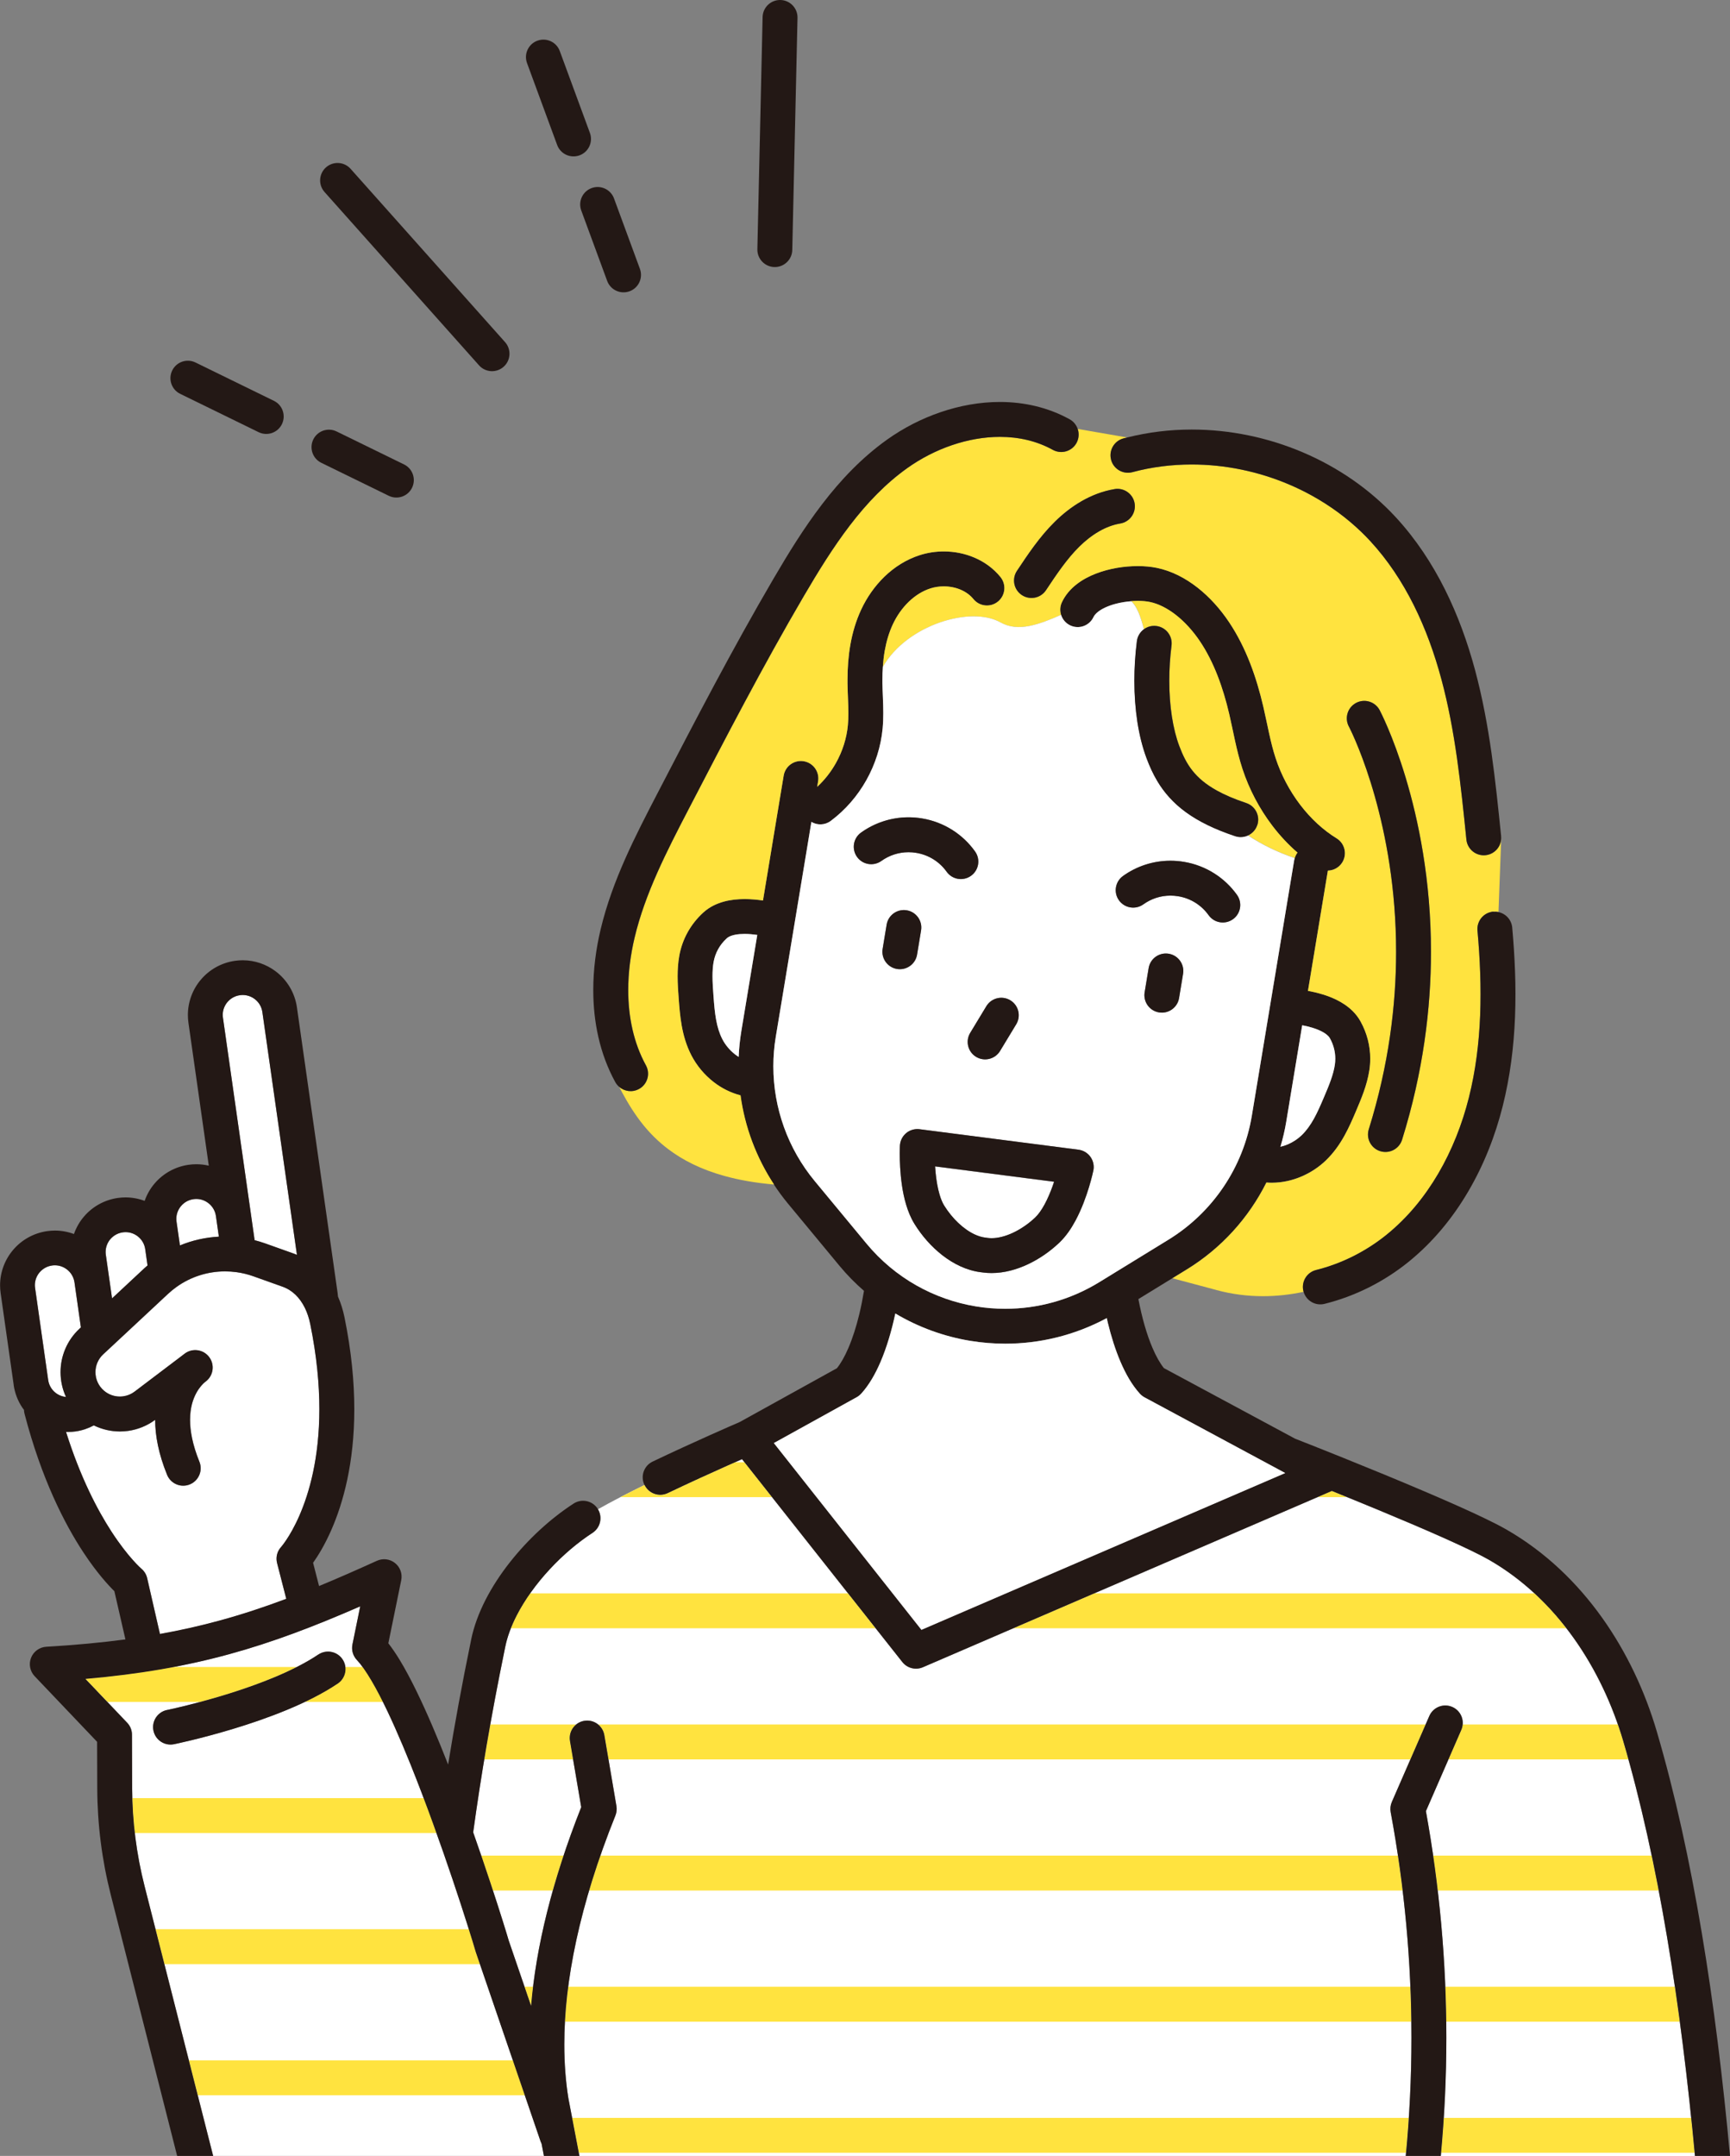
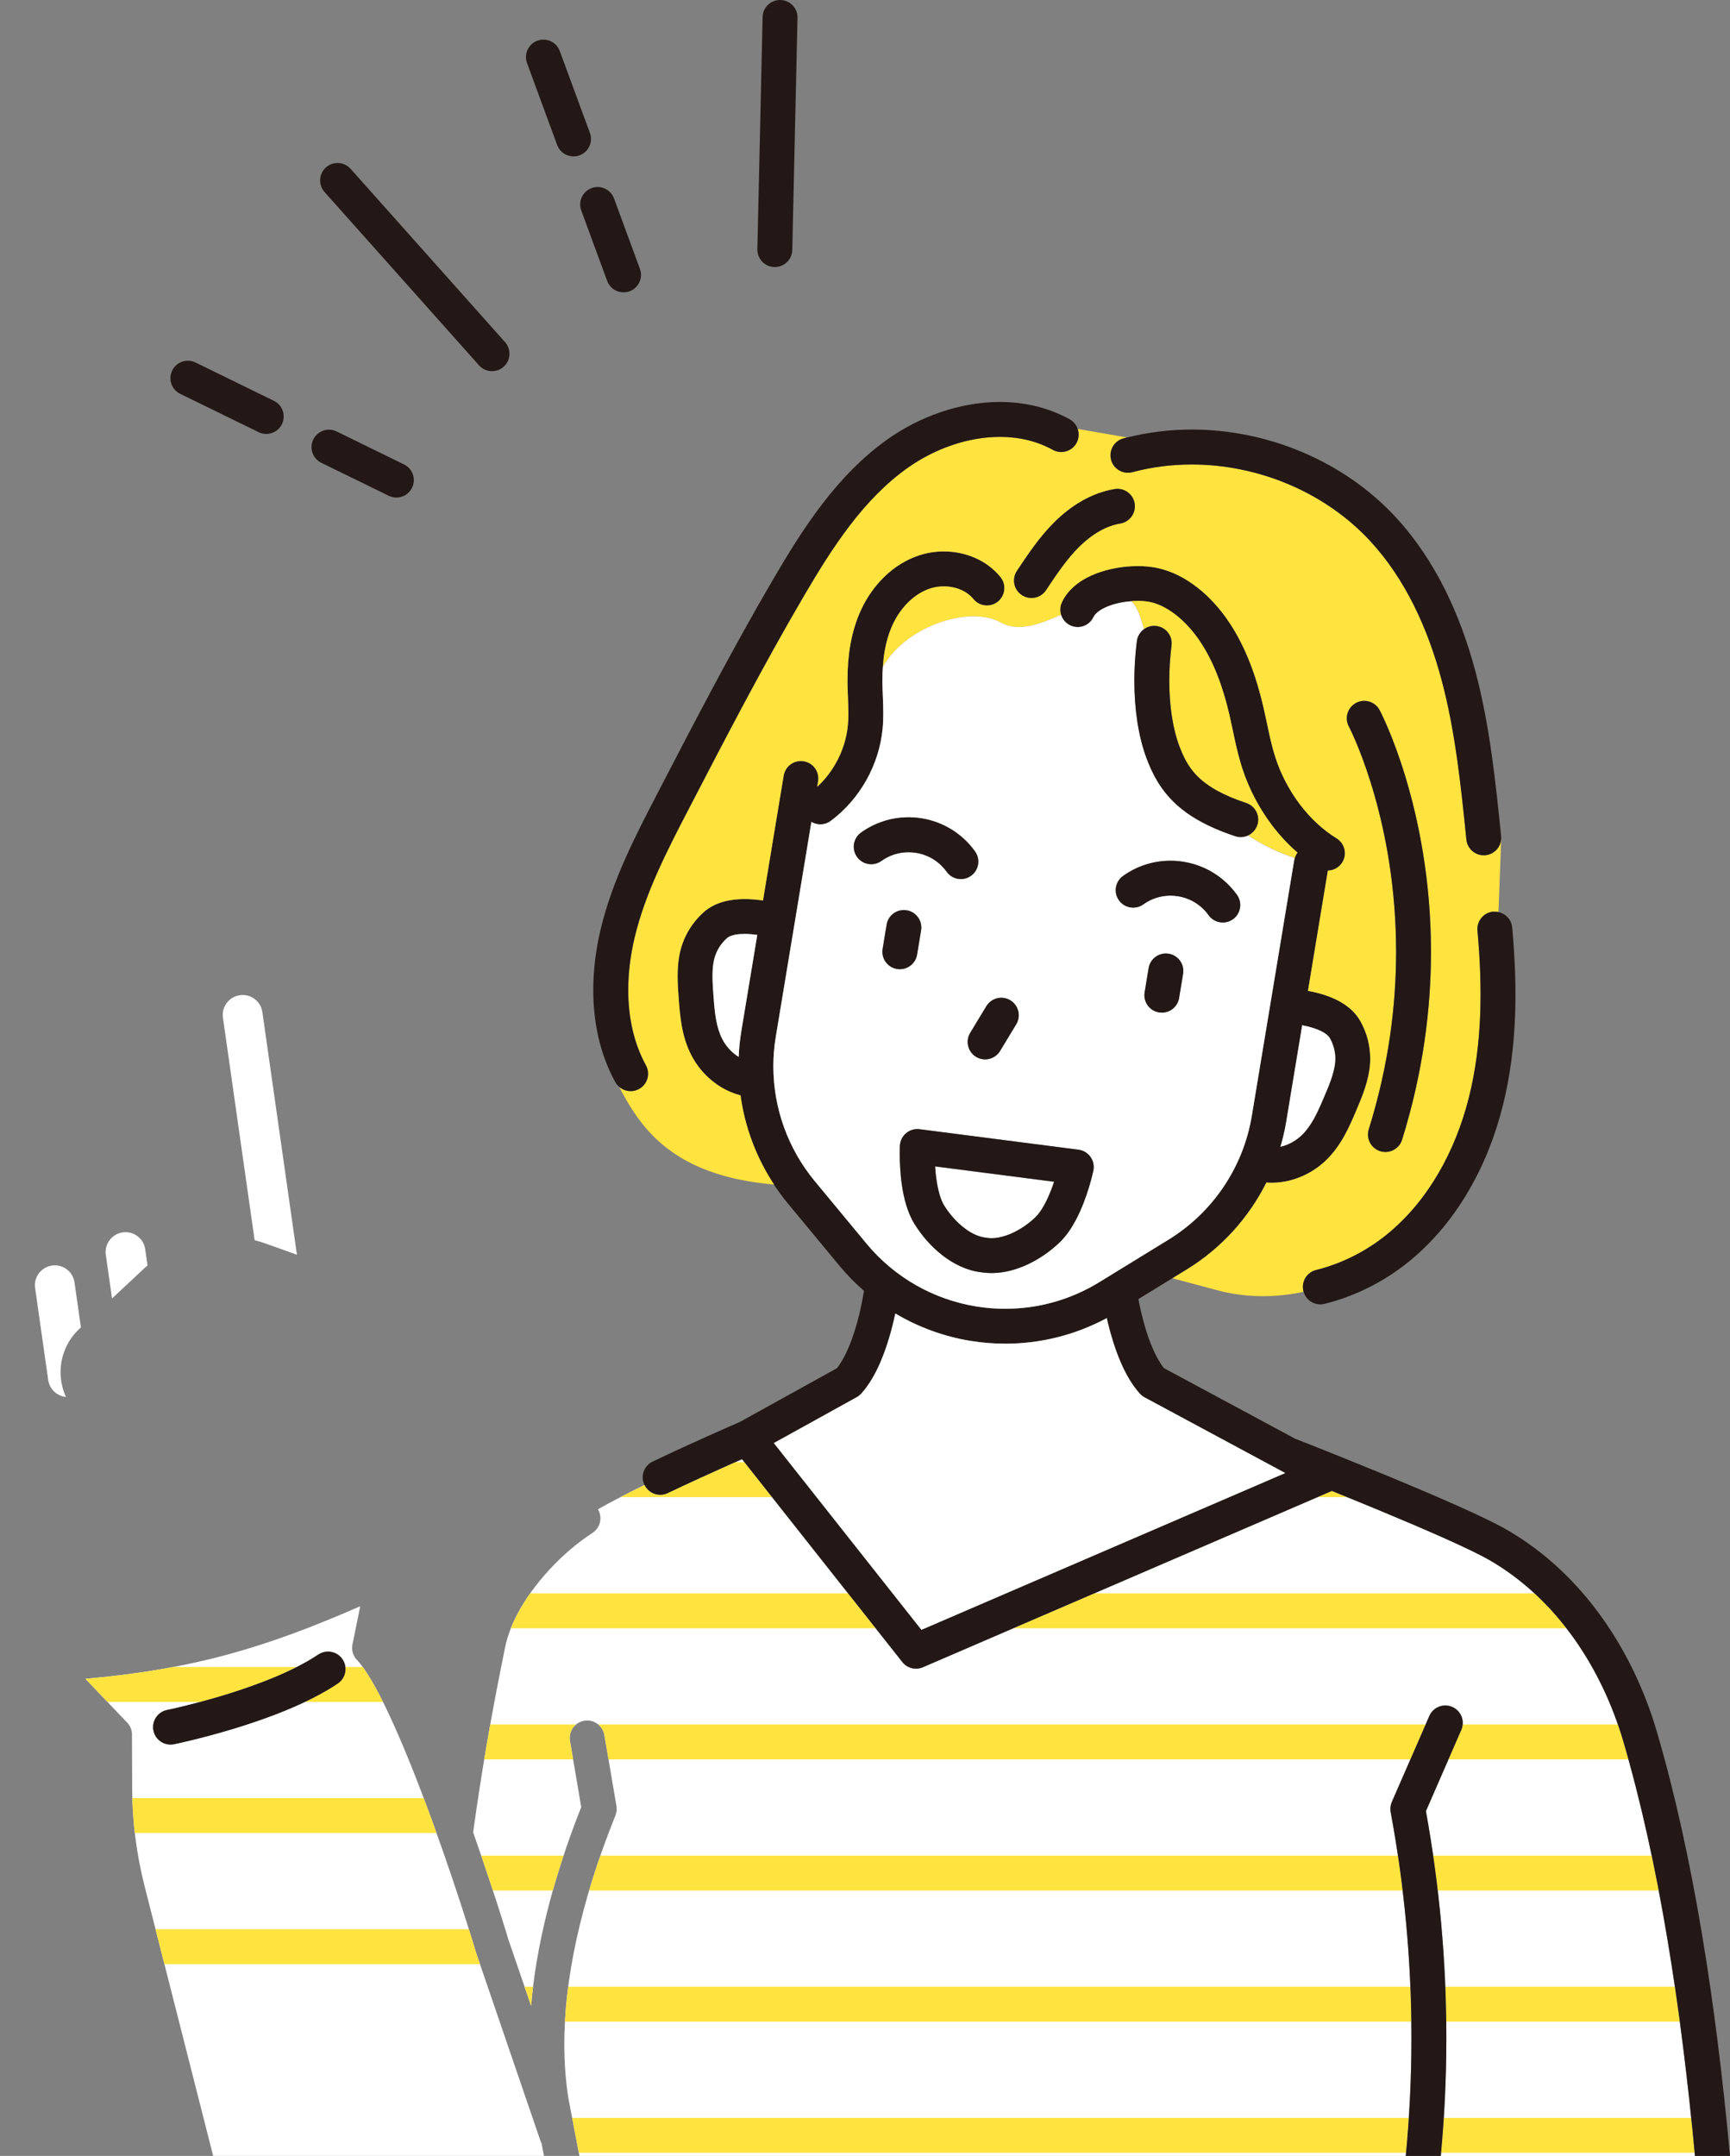
<svg xmlns="http://www.w3.org/2000/svg" id="_レイヤー_2" data-name="レイヤー 2" viewBox="0 0 562.1 700.35">
  <rect x="0" y="0" width="562.1" height="700.35" fill="#808080" stroke="none" />
  <defs>
    <style>
      .cls-1 {
        fill: #231815;
      }

      .cls-2 {
        clip-path: url(#clippath-1);
      }

      .cls-3 {
        fill: #fff;
      }

      .cls-4 {
        fill: #ffe33f;
      }

      .cls-5 {
        clip-path: url(#clippath);
      }

      .cls-6 {
        fill: none;
        stroke: #ffe33f;
        stroke-miterlimit: 10;
        stroke-width: 11.34px;
      }
    </style>
    <clipPath id="clippath">
      <path class="cls-3" d="M165.35,630.53l7.21,21.06c1.59-18.94,6.76-40.48,16.29-64.56l-3.66-21.5c-.53-3.09,1.55-6.01,4.64-6.54,3.09-.53,6.01,1.55,6.54,4.64l3.92,23.05c.18,1.03.06,2.09-.33,3.07-11.71,29.13-16.62,54.02-16.61,74.35,0,6.27.47,12.11,1.33,17.52l3.59,18.74h268.47c1.23-12.78,1.85-25.59,1.85-38.4,0-24.55-2.25-49.09-6.75-73.28-.21-1.11-.08-2.26.38-3.3l12.18-27.93c1.25-2.87,4.59-4.18,7.46-2.93,2.87,1.25,4.18,4.59,2.93,7.46l-11.5,26.38c4.41,24.32,6.64,48.95,6.64,73.61,0,12.81-.6,25.62-1.8,38.4h82.57c-4.53-48.87-11.86-95.85-23.3-134.74-3.45-11.73-8.84-23.32-16.11-33.51-7.28-10.2-16.42-19.01-27.42-25.34-1.48-.86-3.62-1.96-6.16-3.18-2.55-1.23-5.51-2.6-8.73-4.03-6.44-2.87-13.88-6.03-21.1-9.02-5.34-2.21-10.55-4.33-15.15-6.19l-132.87,57.26c-2.36,1.02-5.1.32-6.69-1.69l-52.08-65.9c-1.32.58-2.92,1.29-4.74,2.1-5.26,2.35-12.3,5.54-19.4,8.93h0c-2.82,1.34-6.19.16-7.54-2.65-5.5,2.7-10.81,5.42-15.14,7.88,1.57,2.61.8,6.01-1.77,7.68-4.69,3.04-9.56,7.14-13.88,11.81-4.33,4.66-8.12,9.88-10.78,15.08-1.77,3.46-3.04,6.91-3.69,10.13-.08.42-.17.86-.27,1.33h0c-4.33,21.08-7.64,40.66-10.15,58.92,4.09,11.6,7.51,22.11,9.63,28.88.91,2.9,1.57,5.09,1.97,6.45Z" />
    </clipPath>
    <clipPath id="clippath-1">
      <path class="cls-3" d="M42.88,563.53l.06,17.39c.04,10.73,1.39,21.41,4.04,31.81l22.28,87.62h107.48l-.76-3.98c-.12-.24-.23-.48-.32-.74l-21.07-61.56-.08-.27c-.42-1.47-1.34-4.48-2.61-8.49-1.27-4.02-2.91-9.07-4.81-14.71-3.8-11.28-8.65-24.94-13.69-37.45-3.36-8.34-6.8-16.17-10.03-22.38-1.84-3.54-3.61-6.56-5.17-8.76-.83-1.17-1.59-2.12-2.22-2.77-1.29-1.34-1.83-3.24-1.46-5.06l2.53-12.39c-14.92,6.51-28.3,11.63-42.45,15.51-14.17,3.89-29.05,6.5-46.84,8.06l13.57,14.25c1,1.05,1.56,2.44,1.56,3.89ZM54.27,555.49h.04s.14-.04.14-.04c.13-.03.33-.07.59-.12.52-.11,1.29-.28,2.27-.51,1.96-.45,4.76-1.13,8.08-2.03,6.63-1.78,15.34-4.43,23.45-7.8,5.41-2.23,10.55-4.8,14.57-7.51,2.6-1.75,6.12-1.06,7.87,1.54,1.75,2.6,1.06,6.12-1.54,7.87-4.95,3.33-10.69,6.15-16.57,8.58-5.87,2.43-11.87,4.46-17.27,6.1-10.81,3.28-19.26,5-19.37,5.03-3.07.62-6.06-1.36-6.69-4.42-.63-3.07,1.35-6.06,4.42-6.69Z" />
    </clipPath>
  </defs>
  <g id="_レイヤー_1-2" data-name="レイヤー 1">
    <g>
      <g>
        <path class="cls-3" d="M165.35,630.53l7.21,21.06c1.59-18.94,6.76-40.48,16.29-64.56l-3.66-21.5c-.53-3.09,1.55-6.01,4.64-6.54,3.09-.53,6.01,1.55,6.54,4.64l3.92,23.05c.18,1.03.06,2.09-.33,3.07-11.71,29.13-16.62,54.02-16.61,74.35,0,6.27.47,12.11,1.33,17.52l3.59,18.74h268.47c1.23-12.78,1.85-25.59,1.85-38.4,0-24.55-2.25-49.09-6.75-73.28-.21-1.11-.08-2.26.38-3.3l12.18-27.93c1.25-2.87,4.59-4.18,7.46-2.93,2.87,1.25,4.18,4.59,2.93,7.46l-11.5,26.38c4.41,24.32,6.64,48.95,6.64,73.61,0,12.81-.6,25.62-1.8,38.4h82.57c-4.53-48.87-11.86-95.85-23.3-134.74-3.45-11.73-8.84-23.32-16.11-33.51-7.28-10.2-16.42-19.01-27.42-25.34-1.48-.86-3.62-1.96-6.16-3.18-2.55-1.23-5.51-2.6-8.73-4.03-6.44-2.87-13.88-6.03-21.1-9.02-5.34-2.21-10.55-4.33-15.15-6.19l-132.87,57.26c-2.36,1.02-5.1.32-6.69-1.69l-52.08-65.9c-1.32.58-2.92,1.29-4.74,2.1-5.26,2.35-12.3,5.54-19.4,8.93h0c-2.82,1.34-6.19.16-7.54-2.65-5.5,2.7-10.81,5.42-15.14,7.88,1.57,2.61.8,6.01-1.77,7.68-4.69,3.04-9.56,7.14-13.88,11.81-4.33,4.66-8.12,9.88-10.78,15.08-1.77,3.46-3.04,6.91-3.69,10.13-.08.42-.17.86-.27,1.33h0c-4.33,21.08-7.64,40.66-10.15,58.92,4.09,11.6,7.51,22.11,9.63,28.88.91,2.9,1.57,5.09,1.97,6.45Z" />
        <g class="cls-5">
          <g>
            <line class="cls-6" x1="46.34" y1="480.68" x2="658.13" y2="480.68" />
            <line class="cls-6" x1="46.34" y1="523.28" x2="658.13" y2="523.28" />
            <line class="cls-6" x1="46.34" y1="565.87" x2="658.13" y2="565.87" />
            <line class="cls-6" x1="46.34" y1="608.47" x2="658.13" y2="608.47" />
            <line class="cls-6" x1="46.34" y1="651.07" x2="658.13" y2="651.07" />
            <line class="cls-6" x1="46.34" y1="693.66" x2="658.13" y2="693.66" />
          </g>
        </g>
      </g>
      <path class="cls-1" d="M209.42,482.38c1.36,2.81,4.73,3.99,7.54,2.65h0c7.1-3.39,14.14-6.59,19.4-8.93,1.82-.81,3.42-1.52,4.74-2.1l52.08,65.9c1.59,2.01,4.33,2.71,6.69,1.69l132.87-57.26c4.6,1.85,9.82,3.98,15.15,6.19,7.22,2.99,14.66,6.15,21.1,9.02,3.22,1.44,6.18,2.8,8.73,4.03,2.54,1.23,4.68,2.33,6.16,3.18,11,6.34,20.14,15.14,27.42,25.34,7.28,10.2,12.66,21.78,16.11,33.51,11.44,38.89,18.77,85.88,23.3,134.74h11.39c-4.57-49.7-11.97-97.67-23.81-137.94-3.78-12.85-9.67-25.55-17.76-36.9-8.09-11.34-18.4-21.33-30.99-28.58-2-1.15-4.5-2.43-7.43-3.83-5.11-2.45-11.48-5.27-18.2-8.15-18.79-8.04-40.27-16.47-43.12-17.58l-6.06-3.26-36.57-19.67c-1.22-1.53-2.52-3.78-3.68-6.5-1.92-4.45-3.5-10.11-4.6-15.92l11.06-6.79,4.63-2.84c11.22-6.88,20.11-16.72,25.89-28.25.58.04,1.16.07,1.73.07,3.48,0,6.78-.79,9.75-2.07,2.97-1.28,5.62-3.06,7.84-5.18h0c2.59-2.51,4.51-5.3,6.04-8.05,1.53-2.76,2.7-5.5,3.78-8.04h0c.82-1.94,1.69-3.98,2.47-6.17.77-2.19,1.45-4.53,1.84-7.05h0c.19-1.25.28-2.5.28-3.75,0-4.13-1.04-8.32-3.17-12.14-.7-1.25-1.56-2.34-2.49-3.28-1.65-1.64-3.51-2.82-5.39-3.75-2.83-1.38-5.75-2.18-8.43-2.72-.26-.05-.5-.09-.75-.13l3.09-18.67s.49-2.93,1.2-7.26c.61-3.68,1.39-8.36,2.18-13.14,1.86-.05,3.66-1,4.71-2.71,1.63-2.67.78-6.16-1.89-7.79-4.3-2.62-8.39-6.38-11.82-10.89-3.43-4.5-6.22-9.73-8-15.22-1.67-5.09-2.61-10.75-4-16.75-2.19-9.35-5.49-18.95-11.11-27.36-2.84-4.24-6.27-8.08-10.2-11.18-3.93-3.08-8.38-5.45-13.28-6.45-1.95-.4-4.01-.57-6.16-.58-4.42.01-9.18.74-13.6,2.44-2.21.86-4.34,1.96-6.27,3.46-1.92,1.49-3.66,3.42-4.8,5.86-.62,1.34-.68,2.79-.27,4.09.46,1.47,1.5,2.74,3,3.44,2.84,1.33,6.21.1,7.54-2.73.22-.48.67-1.07,1.5-1.72,1.22-.97,3.27-1.93,5.61-2.55,1.64-.45,3.43-.73,5.15-.86.73-.06,1.45-.09,2.13-.09,1.49,0,2.86.13,3.89.35,2.73.55,5.69,2.01,8.54,4.26,2.85,2.23,5.55,5.22,7.79,8.57,4.53,6.75,7.5,15.08,9.49,23.63,1.29,5.5,2.25,11.5,4.26,17.69,2.2,6.74,5.56,13.06,9.77,18.58,2.44,3.2,5.17,6.11,8.14,8.69-.39.52-.69,1.12-.89,1.77-.07.23-.13.46-.17.7-.88,5.29-1.75,10.58-2.43,14.64-.36,2.17-.66,3.98-.87,5.25-.21,1.27-.33,2-.33,2.01l-9.11,54.96-1.02,6.14c-2.77,16.72-12.67,31.42-27.11,40.28l-22.48,13.8c-9.5,5.83-20.06,8.63-30.54,8.63-3.22,0-6.43-.26-9.6-.79-13.49-2.24-26.18-9.17-35.47-20.38l-16.82-20.31c-8.75-10.56-13.45-23.79-13.45-37.31,0-3.18.26-6.38.79-9.56l1.02-6.14,9.11-54.96s.49-2.93,1.2-7.26c.08-.47.16-.96.24-1.46,1.91,1.14,4.41,1.1,6.3-.32,4.77-3.57,8.69-8.12,11.57-13.25,2.88-5.13,4.73-10.85,5.28-16.78.16-1.71.21-3.37.21-4.98,0-3.51-.24-6.78-.28-9.8,0-.34,0-.69,0-1.03,0-1.41.05-2.81.14-4.2.12-1.79.32-3.55.62-5.26.54-3.04,1.39-5.91,2.62-8.55,1.27-2.74,3.05-5.29,5.16-7.32,2.1-2.03,4.5-3.54,7.07-4.36,1.36-.44,2.84-.66,4.33-.66,1.93,0,3.86.39,5.52,1.1,1.67.72,3.06,1.74,4.1,3.02,1.97,2.43,5.55,2.8,7.98.82,2.43-1.97,2.8-5.54.82-7.97-2.31-2.84-5.26-4.93-8.43-6.29-3.18-1.36-6.59-2.02-10-2.02-2.63,0-5.26.39-7.79,1.21-4.44,1.42-8.3,3.92-11.49,7-3.19,3.08-5.72,6.75-7.55,10.68-1.72,3.69-2.83,7.52-3.51,11.36-.68,3.84-.94,7.69-.94,11.45,0,.4,0,.8,0,1.2.05,3.45.28,6.67.28,9.64,0,1.36-.05,2.66-.16,3.91-.4,4.27-1.75,8.5-3.88,12.29-1.62,2.89-3.69,5.52-6.09,7.74.1-.6.2-1.2.3-1.8.51-3.09-1.58-6.01-4.67-6.52-3.09-.51-6.01,1.58-6.52,4.67-.88,5.29-1.75,10.58-2.43,14.64-.36,2.17-.66,3.98-.87,5.25-.21,1.27-.33,2-.33,2.01l-3.09,18.67c-1.85-.27-3.86-.47-5.96-.47-2.17,0-4.44.2-6.73.82-1.14.31-2.29.73-3.42,1.3-1.12.57-2.23,1.3-3.23,2.21-4.24,3.83-6.92,8.82-7.86,14.09h0c-.41,2.3-.54,4.53-.54,6.66,0,2.55.18,4.97.35,7.25h0c.21,2.75.43,5.72.99,8.83.56,3.1,1.47,6.36,3.12,9.56h0c1.71,3.31,4.18,6.33,7.32,8.76,2.47,1.9,5.38,3.42,8.63,4.26,1.41,10.3,5.11,20.21,10.89,28.98,1.39,2.11,2.89,4.16,4.51,6.12l16.82,20.31c2.45,2.96,5.12,5.66,7.94,8.11-.43,2.58-.93,5.16-1.54,7.65-.97,4-2.18,7.78-3.54,10.94-1.17,2.74-2.48,5.01-3.71,6.54l-31.61,17.49c-1.95.84-14.93,6.47-28.27,12.84-2.83,1.35-4.02,4.73-2.67,7.56,0,0,0,.02.01.02ZM417.93,364.3l1.02-6.14,4.16-25.11c1.19.22,2.4.51,3.53.87,1.47.46,2.8,1.06,3.74,1.67.47.31.85.61,1.13.9.28.28.47.54.6.77,1.2,2.16,1.74,4.39,1.75,6.63,0,.68-.05,1.36-.15,2.04-.24,1.58-.7,3.24-1.32,4.98-.62,1.75-1.39,3.58-2.21,5.51h0c-1.07,2.51-2.1,4.89-3.26,6.97-1.16,2.09-2.44,3.89-4,5.39-1.2,1.16-2.77,2.21-4.46,2.94-.79.34-1.6.6-2.42.79.79-2.69,1.44-5.43,1.9-8.22ZM241.89,328.81l-1.02,6.14c-.46,2.79-.75,5.6-.87,8.39-.38-.24-.76-.5-1.13-.78-1.77-1.35-3.25-3.18-4.17-4.97-.99-1.93-1.62-4.04-2.04-6.39-.43-2.35-.64-4.93-.84-7.66h0c-.17-2.27-.32-4.42-.32-6.41,0-1.66.1-3.22.36-4.65.54-2.9,1.92-5.53,4.31-7.69.19-.17.43-.34.76-.51.49-.25,1.19-.49,2.06-.65.86-.16,1.88-.24,2.96-.24,1.33,0,2.74.13,4.1.32l-4.16,25.11ZM278.34,453.89c.55-.3,1.03-.68,1.45-1.15,2.61-2.89,4.59-6.41,6.29-10.33,2.05-4.78,3.63-10.19,4.81-15.73,7.52,4.47,15.76,7.46,24.26,8.87,3.78.63,7.61.94,11.46.94,11.24,0,22.58-2.72,32.98-8.31.11.5.22,1.01.34,1.51,1.09,4.48,2.45,8.81,4.13,12.72,1.69,3.92,3.67,7.44,6.28,10.33.42.47.96.88,1.51,1.18l45.72,24.59-118.2,50.93-47.95-60.67,26.91-14.89Z" />
-       <path class="cls-3" d="M93.03,519.39l-2.99-11.62s0-.04-.01-.06c0-.03-.01-.07-.02-.1-.08-.33-.12-.67-.14-1,0,0,0,0,0-.01-.03-.74.08-1.46.32-2.13,0-.01,0-.02.01-.03.12-.34.28-.66.46-.97.01-.02.02-.04.03-.05.19-.3.4-.59.64-.85h0s.05-.06.05-.06c.06-.07.16-.19.31-.38.29-.37.74-.97,1.31-1.81,1.13-1.68,2.7-4.32,4.29-7.97,3.18-7.3,6.47-18.64,6.48-34.59,0-8.02-.84-17.2-2.96-27.62-.39-1.9-.97-3.66-1.72-5.19h0c-.84-1.73-1.87-3.18-3.08-4.34-1.21-1.16-2.57-2.03-4.22-2.62h0s-9.46-3.37-9.46-3.37h0c-1.78-.64-3.6-1.08-5.43-1.33-1.25-.17-2.5-.26-3.76-.26-5.64,0-11.19,1.75-15.83,5.09h0c-.95.68-1.86,1.43-2.72,2.23h0s-18.4,17.16-18.4,17.16h0s-2.65,2.47-2.65,2.47c-.86.8-1.47,1.71-1.89,2.69-.42.98-.63,2.04-.63,3.1,0,1.14.24,2.28.72,3.32.48,1.03,1.17,1.97,2.14,2.78l.05.04c1.46,1.19,3.22,1.79,5.02,1.79.38,0,.75-.03,1.12-.08h0c1.31-.19,2.55-.68,3.66-1.52l15.57-11.79.24-.19.49-.37c2.5-1.88,6.06-1.38,7.94,1.12,1.88,2.5,1.38,6.06-1.12,7.94l-.35.26h0c-.47.39-1.66,1.52-2.71,3.46-1.05,1.95-2.03,4.71-2.03,8.74,0,3.47.75,7.93,3.03,13.58,1.18,2.9-.22,6.21-3.12,7.38-2.9,1.18-6.21-.22-7.38-3.12-2.75-6.78-3.87-12.72-3.87-17.84,0,0,0-.01,0-.02-2.64,1.96-5.67,3.16-8.74,3.59h0c-.91.13-1.82.19-2.73.19-2.89,0-5.78-.67-8.44-1.96-1.8.97-3.8,1.66-5.93,1.96-.84.12-1.69.18-2.52.18-.19,0-.38-.01-.58-.02,4.65,14.75,10.15,25.29,14.76,32.38,5.47,8.43,9.69,12.02,9.72,12.06h0c.94.79,1.61,1.88,1.88,3.07l4.15,18.14c6.85-1.23,13.3-2.69,19.61-4.42,7.19-1.97,14.22-4.29,21.44-7Z" />
      <path class="cls-3" d="M82.73,402.88c1.15.29,2.29.63,3.43,1.04h0s9.46,3.37,9.46,3.37h0c.29.11.57.22.86.34l-11.23-78.85c-.26-1.78-1.18-3.25-2.52-4.26-1.1-.83-2.44-1.29-3.87-1.29-.3,0-.61.02-.94.07-1.63.23-2.98,1.03-3.98,2.18-.99,1.16-1.57,2.63-1.57,4.21,0,.3.02.61.07.93l8.95,62.84,1.34,9.44Z" />
-       <path class="cls-3" d="M58.41,404.22s0,0,0,0l.05.35c4.03-1.66,8.31-2.62,12.65-2.85l-.95-6.68c-.26-1.78-1.18-3.25-2.52-4.26h-.01c-1.09-.83-2.42-1.3-3.85-1.3-.3,0-.62.02-.94.07-1.63.23-2.98,1.03-3.98,2.18-.99,1.16-1.57,2.63-1.57,4.21,0,.3.02.61.07.93l1.05,7.35Z" />
      <path class="cls-3" d="M12.91,413.28c-.99,1.15-1.57,2.63-1.57,4.2,0,.3.02.61.07.93l4.25,29.87c.15,1.01.5,1.91,1.02,2.69.52.78,1.21,1.43,2,1.92.84.51,1.77.81,2.75.91,0,0,0-.01,0-.02-1.17-2.55-1.75-5.3-1.75-8.04,0-2.56.51-5.12,1.53-7.53,1.02-2.41,2.56-4.66,4.6-6.55h0s.48-.45.48-.45l-2.08-14.61c-.26-1.78-1.19-3.26-2.52-4.26-1.11-.83-2.43-1.3-3.86-1.3-.3,0-.61.02-.93.07-1.63.24-2.99,1.03-3.98,2.18Z" />
      <polygon class="cls-3" points="91.34 502.54 91.34 502.54 91.34 502.54 91.34 502.54" />
      <path class="cls-3" d="M46.85,412.03h0c.35-.33.72-.63,1.08-.94l-.75-5.27c-.26-1.8-1.18-3.24-2.52-4.26-1.1-.82-2.44-1.3-3.87-1.29-.3,0-.61.02-.93.07-1.63.23-2.98,1.03-3.98,2.18-.99,1.16-1.57,2.63-1.57,4.21,0,.3.02.61.07.93l1.05,7.35.97,6.79,10.45-9.75Z" />
      <g>
        <path class="cls-3" d="M42.88,563.53l.06,17.39c.04,10.73,1.39,21.41,4.04,31.81l22.28,87.62h107.48l-.76-3.98c-.12-.24-.23-.48-.32-.74l-21.07-61.56-.08-.27c-.42-1.47-1.34-4.48-2.61-8.49-1.27-4.02-2.91-9.07-4.81-14.71-3.8-11.28-8.65-24.94-13.69-37.45-3.36-8.34-6.8-16.17-10.03-22.38-1.84-3.54-3.61-6.56-5.17-8.76-.83-1.17-1.59-2.12-2.22-2.77-1.29-1.34-1.83-3.24-1.46-5.06l2.53-12.39c-14.92,6.51-28.3,11.63-42.45,15.51-14.17,3.89-29.05,6.5-46.84,8.06l13.57,14.25c1,1.05,1.56,2.44,1.56,3.89ZM54.27,555.49h.04s.14-.04.14-.04c.13-.03.33-.07.59-.12.52-.11,1.29-.28,2.27-.51,1.96-.45,4.76-1.13,8.08-2.03,6.63-1.78,15.34-4.43,23.45-7.8,5.41-2.23,10.55-4.8,14.57-7.51,2.6-1.75,6.12-1.06,7.87,1.54,1.75,2.6,1.06,6.12-1.54,7.87-4.95,3.33-10.69,6.15-16.57,8.58-5.87,2.43-11.87,4.46-17.27,6.1-10.81,3.28-19.26,5-19.37,5.03-3.07.62-6.06-1.36-6.69-4.42-.63-3.07,1.35-6.06,4.42-6.69Z" />
        <g class="cls-2">
          <g>
            <line class="cls-6" x1="-203.65" y1="504.59" x2="408.13" y2="504.59" />
            <line class="cls-6" x1="-203.65" y1="547.19" x2="408.13" y2="547.19" />
            <line class="cls-6" x1="-203.65" y1="589.79" x2="408.13" y2="589.79" />
            <line class="cls-6" x1="-203.65" y1="632.38" x2="408.13" y2="632.38" />
-             <line class="cls-6" x1="-203.65" y1="674.98" x2="408.13" y2="674.98" />
          </g>
        </g>
      </g>
      <path class="cls-1" d="M103.42,537.48c-4.02,2.71-9.16,5.27-14.57,7.51-8.12,3.36-16.82,6.01-23.45,7.8-3.32.89-6.12,1.57-8.08,2.03-.98.23-1.75.4-2.27.51-.26.06-.46.1-.59.13l-.14.03h-.04c-3.07.63-5.05,3.63-4.42,6.7.63,3.07,3.62,5.05,6.69,4.42.11-.02,8.57-1.75,19.37-5.03,5.41-1.64,11.4-3.67,17.27-6.1,5.87-2.43,11.61-5.25,16.57-8.58,2.6-1.75,3.29-5.27,1.54-7.87-1.75-2.6-5.27-3.28-7.87-1.54Z" />
-       <path class="cls-1" d="M4.43,449.88c.39,2.72,1.38,5.24,2.83,7.4.17.25.36.47.53.71.01.42.07.85.18,1.27,5.49,21.09,12.97,35.71,19.18,45.12,4.33,6.56,8.03,10.57,10.01,12.52l3.59,15.66c-7.86,1.05-16.32,1.84-25.72,2.39-2.2.13-4.13,1.53-4.94,3.58s-.35,4.39,1.17,5.99l20.29,21.31.05,15.13c.04,11.66,1.51,23.27,4.39,34.57l21.57,84.83h11.7l-22.28-87.62c-2.64-10.4-4-21.08-4.04-31.81l-.06-17.39c0-1.45-.56-2.84-1.56-3.89l-13.57-14.25c17.8-1.56,32.67-4.17,46.84-8.06,14.14-3.88,27.53-9,42.45-15.51l-2.53,12.39c-.37,1.82.18,3.71,1.46,5.06.62.65,1.39,1.59,2.22,2.77,1.56,2.21,3.33,5.22,5.17,8.76,3.22,6.21,6.67,14.04,10.03,22.38,5.04,12.51,9.89,26.16,13.69,37.45,1.9,5.64,3.54,10.69,4.81,14.71,1.27,4.01,2.19,7.02,2.61,8.49l.08.27,21.07,61.56c.09.26.2.5.32.74l.76,3.98h11.54l-3.59-18.74c-.87-5.4-1.33-11.24-1.33-17.52,0-20.33,4.9-45.22,16.61-74.35.39-.97.5-2.03.33-3.07l-3.92-23.05c-.53-3.09-3.45-5.16-6.54-4.64-3.09.53-5.16,3.45-4.64,6.54l3.66,21.5c-9.53,24.08-14.71,45.62-16.29,64.56l-7.21-21.06c-.39-1.36-1.06-3.55-1.97-6.45-2.12-6.77-5.54-17.28-9.63-28.88,2.51-18.26,5.82-37.84,10.15-58.93h0c.09-.47.18-.91.27-1.33.65-3.23,1.92-6.67,3.69-10.13,2.66-5.2,6.45-10.42,10.78-15.08,4.32-4.66,9.18-8.77,13.88-11.81,2.57-1.67,3.34-5.07,1.77-7.68-.03-.05-.06-.11-.09-.16-1.7-2.63-5.21-3.38-7.84-1.67-7.44,4.83-14.75,11.51-20.75,19.14-3,3.82-5.67,7.88-7.83,12.09-2.15,4.21-3.8,8.57-4.71,13.02,0,0,0,0,0,.01,0,0,0,.01,0,.02,0,0,0,0,0,0,0,0,0,.01,0,.02-2.92,14.12-5.38,27.59-7.47,40.46-3.31-8.44-6.76-16.61-10.17-23.62-1.87-3.85-3.73-7.35-5.58-10.39-1.22-2-2.43-3.78-3.67-5.37l4.19-20.5c.43-2.09-.35-4.24-2.02-5.57-1.67-1.33-3.94-1.61-5.88-.73-6.63,3.01-12.83,5.73-18.8,8.2l-1.94-7.55c1.54-2.17,3.77-5.72,5.97-10.76,3.77-8.63,7.43-21.6,7.42-39.12,0-8.81-.92-18.76-3.19-29.89h0c-.47-2.29-1.16-4.54-2.11-6.71-.03-.41-.07-.83-.13-1.23l-13.21-92.72c-.69-4.84-3.3-9-6.94-11.73-3-2.25-6.73-3.57-10.67-3.57-.84,0-1.69.06-2.53.18-4.42.63-8.28,2.86-10.98,6.01-2.71,3.14-4.31,7.23-4.31,11.6,0,.84.06,1.68.18,2.52l6.61,46.42c-1.31-.31-2.66-.47-4.04-.47-.84,0-1.69.06-2.53.18-4.42.63-8.28,2.86-10.98,6.01-1.44,1.67-2.55,3.61-3.29,5.71-1.94-.72-4.02-1.12-6.18-1.13-.83,0-1.68.06-2.52.18-4.42.63-8.28,2.86-10.98,6.01-1.44,1.67-2.55,3.61-3.29,5.71-1.94-.72-4.02-1.12-6.17-1.12-.84,0-1.69.06-2.53.18-4.42.63-8.28,2.86-10.98,6-2.71,3.14-4.32,7.23-4.32,11.6,0,.84.06,1.68.18,2.53l4.25,29.87ZM73.94,325.48c1-1.15,2.35-1.94,3.98-2.18.32-.05.63-.07.94-.07,1.43,0,2.76.47,3.87,1.29,1.34,1.01,2.26,2.48,2.52,4.26l11.23,78.85c-.28-.11-.57-.23-.86-.33h0s-9.46-3.38-9.46-3.38h0c-1.13-.4-2.28-.74-3.43-1.04l-1.34-9.44-8.95-62.84c-.04-.31-.07-.62-.07-.92,0-1.57.58-3.05,1.57-4.21ZM58.86,391.74c1-1.15,2.35-1.94,3.98-2.18.32-.04.63-.07.94-.07,1.43,0,2.76.47,3.85,1.29h.01c1.34,1.02,2.26,2.49,2.52,4.27l.95,6.68c-4.34.23-8.62,1.19-12.65,2.85l-.05-.35s0,0,0,0l-1.05-7.35c-.04-.31-.07-.62-.07-.93,0-1.57.58-3.05,1.57-4.21ZM35.89,402.51c1-1.15,2.35-1.94,3.98-2.18.31-.04.62-.07.93-.07,1.43,0,2.77.47,3.87,1.29,1.34,1.02,2.26,2.46,2.52,4.26l.75,5.27c-.36.31-.73.62-1.08.95h0s-10.45,9.74-10.45,9.74l-.97-6.79-1.05-7.35c-.04-.32-.07-.62-.07-.93,0-1.57.58-3.05,1.57-4.21ZM30.5,463.04c2.66,1.3,5.55,1.96,8.44,1.96.91,0,1.82-.06,2.73-.19h0c3.07-.44,6.1-1.63,8.74-3.59,0,0,0,.01,0,.02,0,5.12,1.11,11.06,3.87,17.84,1.18,2.9,4.48,4.3,7.38,3.12,2.9-1.18,4.3-4.48,3.12-7.38-2.29-5.64-3.03-10.1-3.03-13.58,0-4.03.98-6.79,2.03-8.74,1.06-1.94,2.25-3.07,2.71-3.46h0s.35-.27.35-.27c2.5-1.88,3-5.44,1.12-7.94-1.88-2.5-5.44-3-7.94-1.12l-.49.37-.24.19-15.57,11.79c-1.11.84-2.35,1.34-3.66,1.52h0c-.37.05-.75.08-1.12.08-1.8,0-3.56-.6-5.02-1.79l-.05-.04c-.96-.8-1.66-1.74-2.14-2.78-.48-1.04-.72-2.18-.72-3.32,0-1.06.21-2.12.63-3.1.42-.98,1.03-1.89,1.89-2.69l2.65-2.46h0s18.4-17.16,18.4-17.16h0c.86-.8,1.78-1.55,2.72-2.23h0c4.64-3.34,10.19-5.09,15.83-5.09,1.25,0,2.51.09,3.76.26,1.84.26,3.65.7,5.43,1.33h0s9.46,3.38,9.46,3.38h0c1.65.59,3.01,1.46,4.22,2.62,1.2,1.16,2.24,2.61,3.08,4.32h0c.75,1.54,1.33,3.31,1.72,5.2,2.12,10.42,2.96,19.61,2.96,27.62,0,15.95-3.3,27.28-6.48,34.59-1.59,3.65-3.16,6.29-4.29,7.97-.56.84-1.02,1.44-1.31,1.81-.15.18-.25.31-.31.38l-.05.06h0c-.24.27-.45.55-.64.86-.01.02-.02.04-.04.05-.18.31-.34.63-.46.97,0,.01,0,.02-.01.03-.24.67-.35,1.39-.32,2.13h0c.01.34.06.68.14,1.01,0,.03.01.07.02.1,0,.02,0,.04.01.06l2.99,11.62c-7.22,2.71-14.25,5.03-21.44,7-6.31,1.73-12.76,3.19-19.61,4.42l-4.15-18.14c-.27-1.2-.94-2.28-1.88-3.07h0s-4.25-3.63-9.72-12.06c-4.61-7.1-10.11-17.63-14.76-32.38.19,0,.38.02.58.02.83,0,1.68-.06,2.52-.18,2.13-.3,4.13-.99,5.93-1.96ZM12.91,413.28c1-1.15,2.35-1.94,3.98-2.18.32-.05.63-.07.93-.07,1.42,0,2.75.47,3.86,1.3,1.33,1,2.26,2.47,2.52,4.26l2.08,14.61-.48.45h0c-2.03,1.9-3.58,4.15-4.6,6.56-1.02,2.41-1.53,4.97-1.53,7.53,0,2.75.58,5.49,1.75,8.04,0,0,0,.01,0,.02-.98-.09-1.92-.4-2.75-.91-.79-.49-1.48-1.14-2-1.92-.52-.78-.88-1.67-1.02-2.69l-4.25-29.87c-.04-.32-.07-.62-.07-.93,0-1.58.58-3.05,1.57-4.2Z" />
      <polygon class="cls-1" points="91.34 502.54 91.34 502.54 91.34 502.54 91.34 502.54" />
      <path class="cls-1" d="M458.6,661.95c0,12.81-.62,25.62-1.85,38.4h11.39c1.19-12.78,1.8-25.59,1.8-38.4,0-24.66-2.23-49.3-6.64-73.61l11.5-26.38c1.25-2.87-.06-6.21-2.93-7.46-2.87-1.25-6.21.06-7.46,2.93l-12.18,27.93c-.45,1.04-.58,2.19-.38,3.3,4.5,24.2,6.75,48.73,6.75,73.28Z" />
      <path class="cls-3" d="M279.8,452.74c-.42.47-.9.84-1.45,1.15l-26.91,14.89,47.95,60.67,118.2-50.93-45.72-24.59c-.55-.3-1.09-.72-1.51-1.18-2.61-2.89-4.59-6.41-6.28-10.33-1.68-3.92-3.04-8.24-4.13-12.72-.12-.5-.23-1.01-.34-1.51-10.4,5.59-21.74,8.31-32.98,8.31-3.84,0-7.68-.32-11.46-.94-8.5-1.41-16.74-4.4-24.26-8.87-1.19,5.54-2.76,10.94-4.81,15.73-1.69,3.92-3.68,7.44-6.29,10.33Z" />
      <path class="cls-4" d="M371.67,204.41c1.13-.83,2.56-1.25,4.07-1.06,3.11.39,5.31,3.23,4.92,6.33-.49,3.86-.73,7.72-.73,11.45,0,4.11.29,8.05.85,11.65.55,3.6,1.38,6.86,2.4,9.56,1.18,3.14,2.45,5.69,4.26,7.98,1.81,2.28,4.19,4.39,7.96,6.49,2.51,1.39,5.63,2.75,9.54,4.05,2.97.99,4.58,4.2,3.59,7.17-.52,1.55-1.64,2.72-3.01,3.35,4.38,2.89,9.39,5.39,15.17,7.35.19-.65.5-1.25.89-1.77-2.97-2.57-5.7-5.49-8.14-8.69-4.2-5.51-7.56-11.83-9.77-18.58-2.01-6.2-2.97-12.2-4.26-17.69-1.99-8.55-4.96-16.88-9.49-23.63-2.23-3.34-4.94-6.33-7.79-8.57-2.85-2.24-5.81-3.71-8.54-4.26-1.03-.21-2.39-.35-3.89-.35-.69,0-1.41.04-2.13.09,1.79,1.58,3.01,4.8,4.12,9.1Z" />
      <path class="cls-4" d="M240.58,355.81c-3.25-.84-6.17-2.36-8.63-4.26-3.14-2.43-5.61-5.45-7.32-8.75h0c-1.65-3.21-2.56-6.47-3.12-9.57-.56-3.11-.78-6.08-.99-8.83h0c-.17-2.29-.35-4.71-.35-7.26,0-2.13.13-4.36.54-6.65h0c.94-5.28,3.62-10.28,7.86-14.11,1.01-.91,2.11-1.64,3.23-2.21,1.13-.57,2.28-.99,3.42-1.3,2.29-.62,4.56-.81,6.73-.82,2.1,0,4.11.2,5.96.47l3.09-18.67s.12-.73.33-2.01c.21-1.27.51-3.09.87-5.25.67-4.06,1.55-9.35,2.43-14.64.51-3.09,3.43-5.18,6.52-4.67,3.09.51,5.18,3.43,4.67,6.52-.1.6-.2,1.2-.3,1.8,2.41-2.22,4.47-4.85,6.09-7.74,2.13-3.8,3.48-8.02,3.88-12.29.12-1.25.16-2.56.16-3.91,0-2.96-.23-6.18-.28-9.64,0-.4,0-.8,0-1.2,0-3.76.26-7.61.94-11.45.68-3.84,1.79-7.67,3.51-11.36,1.83-3.93,4.37-7.59,7.55-10.68,3.18-3.08,7.05-5.58,11.49-7,2.53-.81,5.17-1.2,7.79-1.2,3.41,0,6.82.66,9.99,2.02,3.17,1.36,6.12,3.44,8.43,6.29,1.97,2.43,1.61,6-.82,7.98s-6,1.61-7.98-.82c-1.04-1.28-2.43-2.3-4.1-3.02-1.66-.72-3.59-1.1-5.52-1.1-1.49,0-2.97.23-4.33.66-2.56.82-4.96,2.32-7.07,4.36-2.1,2.03-3.88,4.58-5.16,7.32-1.23,2.64-2.08,5.52-2.62,8.55-.3,1.71-.5,3.47-.62,5.27,7.84-13.69,28.6-19.88,38.22-14.44,5.77,3.26,12.57.64,19.69-2.45-.41-1.3-.36-2.76.27-4.09,1.14-2.44,2.88-4.37,4.8-5.86,1.93-1.5,4.06-2.61,6.27-3.46,4.42-1.7,9.18-2.43,13.6-2.44,2.15,0,4.21.18,6.16.58,4.9,1.01,9.35,3.37,13.28,6.45,3.93,3.09,7.36,6.94,10.2,11.18,5.62,8.41,8.92,18.01,11.11,27.36,1.39,6,2.33,11.66,4,16.75,1.79,5.48,4.57,10.72,8,15.22,3.43,4.5,7.52,8.26,11.82,10.89,2.67,1.63,3.52,5.12,1.89,7.79-1.04,1.71-2.84,2.67-4.71,2.71-.79,4.78-1.57,9.46-2.18,13.14-.72,4.33-1.2,7.26-1.2,7.26l-3.09,18.67c.25.05.49.08.75.13,2.68.54,5.6,1.35,8.43,2.72,1.88.92,3.74,2.1,5.39,3.75.94.94,1.8,2.03,2.49,3.28,2.13,3.83,3.18,8.01,3.17,12.14,0,1.25-.09,2.5-.28,3.74h0c-.39,2.53-1.07,4.88-1.84,7.06-.78,2.19-1.65,4.23-2.47,6.17h0c-1.08,2.54-2.25,5.28-3.78,8.04-1.53,2.76-3.45,5.55-6.04,8.05h0c-2.22,2.13-4.87,3.91-7.84,5.19-2.97,1.28-6.28,2.06-9.75,2.06-.57,0-1.15-.03-1.73-.07-5.77,11.53-14.67,21.37-25.89,28.25l-4.63,2.84,14.26,3.81h-.04c5,1.36,10.11,2.01,15.2,2.01,4.44,0,8.85-.5,13.18-1.42-.02-.07-.05-.14-.06-.21-.76-3.04,1.09-6.11,4.13-6.87,4.15-1.03,8.21-2.55,12.08-4.49,3.86-1.94,7.52-4.29,10.85-7,3.36-2.72,6.43-5.78,9.23-9.11,2.79-3.33,5.31-6.93,7.53-10.73,2.23-3.8,4.17-7.81,5.83-11.95,1.66-4.14,3.03-8.41,4.12-12.74,1.09-4.34,1.92-8.75,2.51-13.21.6-4.46.97-8.97,1.15-13.52.09-2.29.13-4.59.13-6.89s-.04-4.54-.12-6.82c-.16-4.59-.47-9.2-.88-13.8-.28-3.12,2.02-5.88,5.13-6.16.58-.05,1.15-.02,1.69.1l.9-24.26-.04-.39c.32,3.11-1.95,5.9-5.06,6.22-3.11.32-5.9-1.95-6.22-5.06-1.81-17.8-3.63-35.39-8.12-52.08-2.24-8.33-5.18-16.5-8.98-24.1-3.8-7.6-8.45-14.63-14.1-20.76-.91-.99-1.85-1.95-2.82-2.89-4.83-4.68-10.32-8.7-16.25-11.96-2.37-1.31-4.81-2.49-7.31-3.56-9.99-4.25-20.86-6.51-31.67-6.51-6.51,0-12.99.82-19.26,2.49-3.02.81-6.13-.99-6.94-4.01-.81-3.02.99-6.13,4.01-6.94.42-.11.84-.21,1.26-.31l-16.09-2.78c.5,1.46.41,3.11-.4,4.57-1.51,2.74-4.96,3.74-7.7,2.22-5.22-2.88-11.06-4.2-17.18-4.21-5.15,0-10.47.95-15.6,2.7-5.13,1.75-10.07,4.29-14.44,7.4-7.09,5.04-13.17,11.42-18.67,18.6-5.5,7.17-10.4,15.12-15.11,23.19-13.16,22.48-25.22,45.7-37.3,68.99-7.2,13.84-14.19,27.47-17.57,41.75-1.33,5.6-2.08,11.39-2.08,17.07,0,8.74,1.76,17.17,5.75,24.45,1.5,2.75.49,6.19-2.25,7.69-2.15,1.18-4.72.81-6.46-.72.31.62.63,1.24.96,1.85,1.85,3.39,4.03,7.06,6.95,10.64,2.19,2.69,4.8,5.32,7.97,7.72,4.75,3.61,10.73,6.65,18.27,8.74,4.74,1.32,10.09,2.27,16.18,2.8-5.78-8.77-9.49-18.68-10.89-28.98ZM440.62,228.34c2.77-1.47,6.2-.41,7.66,2.36.14.26,4.29,8.14,8.42,21.83,4.13,13.69,8.25,33.2,8.25,56.69,0,18.25-2.49,38.9-9.39,61.02-.93,2.99-4.11,4.66-7.1,3.72-2.99-.93-4.66-4.11-3.72-7.1,6.53-20.94,8.88-40.42,8.88-57.64,0-20.61-3.37-37.99-6.95-50.64-3.59-12.65-7.4-20.58-8.23-22.25-.11-.22-.17-.33-.17-.33h0c-1.46-2.77-.41-6.19,2.36-7.66ZM368.66,163.55c.51,3.09-1.58,6.01-4.67,6.52-2.35.39-4.68,1.27-6.93,2.57-2.25,1.29-4.42,3-6.38,4.94-3.96,3.9-7.32,8.87-10.82,14.15-1.73,2.61-5.25,3.32-7.86,1.58s-3.32-5.25-1.58-7.86c3.52-5.27,7.24-10.94,12.3-15.94,2.55-2.52,5.44-4.83,8.69-6.69,3.24-1.86,6.84-3.29,10.74-3.93,3.09-.51,6.01,1.58,6.52,4.67Z" />
      <path class="cls-3" d="M418.95,358.16l-1.02,6.14c-.46,2.8-1.11,5.54-1.9,8.23.82-.19,1.63-.45,2.42-.79,1.7-.73,3.26-1.78,4.46-2.94,1.56-1.51,2.84-3.3,4-5.39,1.16-2.09,2.19-4.46,3.26-6.98h0c.82-1.92,1.6-3.76,2.21-5.5.62-1.75,1.08-3.4,1.32-4.98.1-.68.15-1.36.15-2.04,0-2.24-.55-4.47-1.75-6.64-.13-.23-.32-.49-.6-.77-.28-.28-.66-.59-1.13-.9-.94-.61-2.27-1.21-3.74-1.67-1.13-.36-2.34-.65-3.53-.87l-4.16,25.11Z" />
      <path class="cls-3" d="M241.89,328.81l4.16-25.11c-1.36-.19-2.77-.32-4.1-.32-1.08,0-2.1.08-2.96.24-.86.16-1.56.4-2.06.65-.33.17-.57.34-.76.51-2.38,2.16-3.77,4.79-4.31,7.69-.26,1.44-.36,2.99-.36,4.65,0,1.99.15,4.14.32,6.42h0c.2,2.73.41,5.3.84,7.65.42,2.35,1.05,4.46,2.04,6.39.92,1.8,2.4,3.62,4.17,4.97.37.28.74.54,1.13.78.12-2.8.41-5.6.87-8.39l1.02-6.14Z" />
      <path class="cls-3" d="M325.07,202.19c-9.62-5.44-30.38.74-38.22,14.44-.09,1.39-.15,2.79-.14,4.2,0,.34,0,.69,0,1.03.04,3.02.28,6.29.28,9.8,0,1.61-.05,3.27-.21,4.98-.56,5.93-2.41,11.65-5.28,16.78-2.88,5.13-6.8,9.69-11.57,13.25-1.9,1.42-4.39,1.47-6.3.32-.08.5-.16.99-.24,1.46-.72,4.33-1.2,7.26-1.2,7.26l-9.11,54.96-1.02,6.14c-.53,3.18-.79,6.38-.79,9.56,0,13.52,4.7,26.75,13.45,37.31l16.82,20.31c9.3,11.21,21.98,18.14,35.47,20.38,3.17.53,6.38.79,9.6.79,10.49,0,21.04-2.81,30.54-8.63l22.48-13.8c14.44-8.86,24.34-23.56,27.11-40.28l1.02-6.14,9.11-54.96s.12-.73.33-2.01c.21-1.27.51-3.09.87-5.25.67-4.06,1.55-9.35,2.43-14.64.04-.24.1-.47.17-.7-5.78-1.96-10.79-4.46-15.17-7.35-1.26.58-2.74.71-4.16.23-6.64-2.21-11.81-4.75-15.95-7.74-4.13-2.98-7.15-6.46-9.33-10.12-1.46-2.44-2.56-4.93-3.5-7.43-1.35-3.61-2.33-7.58-2.99-11.82-.65-4.24-.98-8.74-.98-13.38,0-4.21.27-8.53.82-12.87.2-1.6,1.06-2.96,2.27-3.85-1.11-4.3-2.33-7.51-4.12-9.1-1.72.13-3.5.41-5.15.86-2.35.62-4.39,1.58-5.61,2.55-.83.65-1.27,1.24-1.5,1.72-1.33,2.84-4.7,4.06-7.54,2.73-1.5-.7-2.54-1.98-3-3.44-7.12,3.1-13.92,5.72-19.69,2.45ZM279.77,270.46c4.39-3.15,9.76-4.96,15.42-4.96,1.44,0,2.91.12,4.37.36,7.21,1.19,13.32,5.22,17.25,10.74,1.82,2.55,1.23,6.09-1.32,7.91-2.55,1.82-6.09,1.23-7.91-1.32-2.27-3.17-5.7-5.45-9.88-6.14-.85-.14-1.69-.21-2.51-.21-3.23,0-6.29,1.03-8.82,2.84-2.55,1.82-6.09,1.23-7.91-1.31-1.82-2.55-1.24-6.09,1.31-7.91ZM286.78,308.25l1.3-7.87c.51-3.09,3.43-5.18,6.52-4.67,3.09.51,5.18,3.43,4.67,6.52l-1.3,7.87c-.51,3.09-3.43,5.18-6.52,4.67-3.09-.51-5.18-3.43-4.67-6.52ZM384.39,316.34l-1.3,7.87c-.51,3.09-3.43,5.18-6.52,4.67-3.09-.51-5.18-3.43-4.67-6.52l1.3-7.87c.51-3.09,3.43-5.18,6.52-4.67,3.09.51,5.18,3.43,4.67,6.52ZM364.88,284.57c4.39-3.15,9.76-4.96,15.41-4.96,1.45,0,2.91.12,4.38.36,7.21,1.19,13.3,5.22,17.25,10.73,1.82,2.55,1.24,6.09-1.31,7.91-2.55,1.82-6.09,1.24-7.91-1.31-2.28-3.18-5.72-5.46-9.88-6.15-.85-.14-1.7-.21-2.52-.21-3.23,0-6.29,1.03-8.8,2.84-2.54,1.83-6.09,1.24-7.91-1.3-1.83-2.54-1.24-6.09,1.3-7.91ZM350.42,373.49c1.57.2,2.98,1.05,3.89,2.34.91,1.29,1.25,2.9.93,4.45-.03.12-.48,2.29-1.41,5.36-.94,3.08-2.33,7.04-4.38,10.86-1.37,2.54-3.02,5.05-5.26,7.19-2.97,2.82-6.41,5.22-10.12,6.98-3.71,1.75-7.73,2.88-11.89,2.89-.9,0-1.8-.05-2.71-.17h0c-.15-.02-.3-.04-.44-.06-.15-.02-.3-.03-.44-.05h0,0s0,0,0,0c-2.32-.3-4.53-.99-6.6-1.94-2.07-.95-4-2.17-5.8-3.56-3.59-2.79-6.66-6.31-9.05-10.16-1.24-2-2.08-4.12-2.72-6.25-.64-2.13-1.07-4.28-1.37-6.34-.6-4.12-.71-7.91-.71-10.3,0-1.52.05-2.47.05-2.55.08-1.58.82-3.05,2.03-4.07,1.21-1.01,2.8-1.47,4.36-1.27l51.64,6.66ZM330.19,332.73l-5.25,8.67c-1.62,2.68-5.11,3.53-7.79,1.91-2.68-1.62-3.53-5.11-1.91-7.79l5.25-8.67c1.62-2.68,5.11-3.53,7.79-1.91,2.68,1.62,3.53,5.11,1.91,7.79Z" />
      <path class="cls-1" d="M328.27,324.95c-2.68-1.62-6.16-.77-7.79,1.91l-5.25,8.67c-1.62,2.68-.77,6.16,1.91,7.79,2.68,1.62,6.16.77,7.79-1.91l5.25-8.67c1.62-2.68.77-6.16-1.91-7.79Z" />
      <path class="cls-3" d="M303.81,378.91c.04.64.09,1.31.16,2,.23,2.42.66,5.04,1.31,7.21.43,1.45.96,2.69,1.49,3.53,1.28,2.07,2.87,4.03,4.6,5.66,1.73,1.63,3.59,2.93,5.35,3.73,1.17.54,2.29.87,3.31,1h0c.1.01.18.02.25.03l.35.05c.1.02.19.03.28.04h0c.4.05.81.08,1.25.08,2.03,0,4.52-.6,7.04-1.8,2.52-1.19,5.05-2.94,7.17-4.96.94-.88,2.05-2.42,3.03-4.24.99-1.82,1.86-3.91,2.57-5.87.18-.49.34-.98.5-1.45l-38.67-4.99Z" />
      <polygon class="cls-1" points="318.59 413.27 318.59 413.27 318.59 413.27 318.59 413.27" />
      <path class="cls-1" d="M294.42,368.1c-1.21,1.01-1.95,2.49-2.03,4.07,0,.08-.05,1.03-.05,2.55,0,2.39.11,6.18.71,10.3.3,2.06.73,4.21,1.37,6.34.64,2.13,1.48,4.25,2.72,6.25,2.39,3.85,5.46,7.37,9.05,10.16,1.8,1.4,3.73,2.61,5.8,3.56,2.07.95,4.27,1.64,6.6,1.94.14.02.29.03.44.05.14.02.29.04.44.06h0c.9.12,1.81.17,2.71.17,4.17,0,8.18-1.14,11.89-2.89,3.72-1.76,7.15-4.17,10.12-6.98,2.24-2.14,3.89-4.65,5.26-7.19,2.04-3.82,3.44-7.78,4.38-10.86.93-3.07,1.39-5.24,1.41-5.36.32-1.54-.01-3.16-.93-4.45-.91-1.29-2.33-2.13-3.89-2.34l-51.64-6.66c-1.57-.2-3.15.26-4.36,1.27ZM339.42,391.22c-.98,1.82-2.09,3.36-3.03,4.24-2.12,2.02-4.65,3.77-7.17,4.96-2.52,1.2-5.02,1.81-7.04,1.8-.44,0-.86-.03-1.25-.08h0c-.09-.01-.18-.02-.28-.04l-.35-.05c-.07,0-.16-.02-.25-.03h0c-1.02-.13-2.14-.46-3.31-1-1.76-.8-3.62-2.1-5.35-3.73-1.73-1.63-3.32-3.6-4.6-5.66-.53-.84-1.06-2.08-1.49-3.53-.65-2.17-1.08-4.78-1.31-7.21-.07-.69-.12-1.35-.16-2l38.67,4.99c-.16.47-.32.96-.5,1.45-.71,1.96-1.58,4.05-2.57,5.87Z" />
      <path class="cls-1" d="M297.97,310.1l1.3-7.87c.51-3.09-1.58-6.01-4.67-6.52-3.09-.51-6.01,1.58-6.52,4.67l-1.3,7.87c-.51,3.09,1.58,6.01,4.67,6.52,3.09.51,6.01-1.58,6.52-4.67Z" />
      <path class="cls-1" d="M379.73,309.82c-3.09-.51-6.01,1.58-6.52,4.67l-1.3,7.87c-.51,3.09,1.58,6.01,4.67,6.52,3.09.51,6.01-1.58,6.52-4.67l1.3-7.87c.51-3.09-1.58-6.01-4.67-6.52Z" />
      <path class="cls-1" d="M286.37,279.68c2.53-1.81,5.59-2.84,8.82-2.84.83,0,1.67.07,2.51.21,4.17.7,7.61,2.97,9.88,6.14,1.82,2.55,5.36,3.14,7.91,1.32,2.55-1.82,3.14-5.36,1.32-7.91-3.93-5.52-10.04-9.55-17.25-10.74-1.46-.24-2.93-.36-4.37-.36-5.66,0-11.02,1.81-15.42,4.96-2.55,1.82-3.13,5.36-1.31,7.91,1.82,2.55,5.36,3.13,7.91,1.31Z" />
      <path class="cls-1" d="M371.49,293.78c2.52-1.81,5.57-2.84,8.8-2.84.83,0,1.67.07,2.52.21,4.16.69,7.6,2.97,9.88,6.15,1.82,2.55,5.36,3.13,7.91,1.31,2.55-1.82,3.13-5.36,1.31-7.91-3.94-5.52-10.04-9.54-17.25-10.73-1.47-.24-2.93-.36-4.38-.36-5.66,0-11.03,1.81-15.41,4.96-2.54,1.83-3.13,5.37-1.3,7.91,1.83,2.54,5.37,3.13,7.91,1.3Z" />
      <path class="cls-1" d="M361,149.37c.81,3.02,3.92,4.82,6.94,4.01,6.26-1.68,12.75-2.49,19.26-2.49,10.81,0,21.69,2.25,31.67,6.51,2.5,1.06,4.94,2.25,7.31,3.56,5.93,3.27,11.41,7.28,16.25,11.96.97.94,1.91,1.9,2.82,2.89,5.65,6.13,10.3,13.16,14.1,20.76,3.8,7.6,6.74,15.76,8.98,24.1,4.49,16.69,6.31,34.27,8.12,52.08.32,3.11,3.1,5.38,6.22,5.06,3.11-.32,5.38-3.1,5.06-6.22-1.82-17.8-3.66-36-8.45-53.87-2.4-8.95-5.59-17.82-9.79-26.23-4.2-8.4-9.43-16.35-15.9-23.38-8.46-9.18-18.89-16.31-30.27-21.16-11.38-4.84-23.73-7.41-36.11-7.41-7.03,0-14.06.84-20.93,2.56-.42.1-.84.2-1.26.31-3.02.81-4.82,3.92-4.01,6.94Z" />
      <path class="cls-1" d="M485.18,296.14c-3.12.28-5.42,3.04-5.13,6.16.42,4.6.72,9.2.88,13.8.08,2.28.12,4.55.12,6.82s-.04,4.6-.13,6.89c-.18,4.54-.55,9.06-1.15,13.52-.6,4.46-1.42,8.87-2.51,13.21-1.09,4.33-2.46,8.6-4.12,12.74-1.66,4.14-3.6,8.15-5.83,11.95-2.23,3.8-4.74,7.4-7.53,10.73-2.79,3.33-5.87,6.38-9.23,9.11-3.33,2.7-6.99,5.06-10.85,7-3.86,1.94-7.93,3.45-12.08,4.49-3.04.76-4.89,3.83-4.13,6.87.02.07.04.14.06.21.85,2.91,3.84,4.66,6.81,3.92,4.98-1.24,9.83-3.05,14.42-5.35,4.59-2.3,8.93-5.1,12.91-8.32,3.95-3.21,7.54-6.77,10.77-10.62,3.23-3.85,6.1-7.97,8.63-12.29,2.53-4.32,4.72-8.83,6.57-13.46,1.86-4.63,3.38-9.39,4.59-14.19,1.2-4.79,2.11-9.62,2.76-14.46.65-4.85,1.05-9.71,1.24-14.57.1-2.45.14-4.9.14-7.34s-.04-4.81-.13-7.21c-.17-4.84-.49-9.65-.92-14.43-.23-2.54-2.1-4.53-4.47-5.03-.54-.11-1.11-.15-1.69-.1Z" />
      <path class="cls-1" d="M207.61,353.76c2.75-1.5,3.76-4.95,2.25-7.69-3.99-7.28-5.75-15.71-5.75-24.45,0-5.68.75-11.48,2.08-17.07,3.39-14.27,10.38-27.91,17.57-41.75,12.09-23.29,24.14-46.51,37.3-68.99,4.72-8.06,9.62-16.02,15.11-23.19,5.5-7.18,11.59-13.56,18.67-18.6,4.37-3.11,9.3-5.65,14.44-7.4,5.13-1.75,10.46-2.7,15.6-2.7,6.13,0,11.97,1.33,17.18,4.21,2.74,1.51,6.19.52,7.7-2.22.8-1.46.89-3.11.4-4.57-.44-1.29-1.33-2.43-2.62-3.14-7.09-3.91-14.9-5.62-22.66-5.62-6.54,0-13.06,1.2-19.26,3.31-6.2,2.11-12.08,5.14-17.35,8.89-8.27,5.89-15.12,13.14-21.1,20.94-5.98,7.8-11.1,16.15-15.9,24.36-13.35,22.81-25.49,46.2-37.58,69.5-7.18,13.85-14.7,28.26-18.54,44.34-1.52,6.38-2.39,13.03-2.39,19.7,0,10.24,2.06,20.6,7.14,29.89.33.6.75,1.11,1.23,1.53,1.74,1.53,4.31,1.9,6.46.72Z" />
      <path class="cls-1" d="M408.51,268.04c.99-2.97-.62-6.18-3.59-7.17-3.9-1.3-7.03-2.66-9.54-4.05-3.77-2.1-6.15-4.21-7.96-6.49-1.8-2.28-3.08-4.84-4.26-7.98-1.02-2.71-1.84-5.96-2.4-9.56-.56-3.6-.85-7.55-.85-11.65,0-3.73.24-7.59.73-11.45.39-3.11-1.81-5.94-4.92-6.33-1.5-.19-2.94.23-4.07,1.06-1.21.89-2.06,2.25-2.27,3.85-.55,4.34-.82,8.66-.82,12.87,0,4.64.33,9.14.98,13.38.66,4.24,1.64,8.22,2.99,11.82.94,2.5,2.04,5,3.5,7.43,2.18,3.66,5.21,7.14,9.33,10.12,4.13,2.99,9.31,5.53,15.95,7.74,1.42.47,2.89.35,4.16-.23,1.38-.63,2.5-1.8,3.01-3.35Z" />
      <path class="cls-1" d="M362.15,158.88c-3.9.65-7.5,2.07-10.74,3.93-3.24,1.87-6.14,4.18-8.69,6.69-5.06,5-8.78,10.67-12.3,15.94-1.73,2.61-1.03,6.13,1.58,7.86s6.13,1.03,7.86-1.58c3.5-5.28,6.86-10.25,10.82-14.15,1.96-1.94,4.12-3.64,6.38-4.94,2.25-1.3,4.58-2.18,6.93-2.57,3.09-.51,5.18-3.43,4.67-6.52-.51-3.09-3.43-5.18-6.52-4.67Z" />
      <path class="cls-1" d="M126.3,161.05c2.81,1.38,6.21.21,7.58-2.6s.21-6.21-2.6-7.58c-7.3-3.57-14.6-7.14-21.91-10.71-2.81-1.38-6.21-.21-7.58,2.6-1.37,2.81-.21,6.21,2.6,7.58h0c7.3,3.57,14.6,7.14,21.91,10.71Z" />
      <path class="cls-1" d="M63.53,117.76c-2.81-1.38-6.21-.21-7.58,2.6-1.37,2.81-.21,6.21,2.6,7.58,8.49,4.15,16.98,8.3,25.47,12.45,2.81,1.38,6.21.21,7.58-2.6,1.37-2.81.21-6.21-2.6-7.58-8.49-4.15-16.98-8.3-25.47-12.45Z" />
      <path class="cls-1" d="M163.64,119.14c2.34-2.08,2.54-5.67.46-8-16.73-18.77-33.46-37.53-50.19-56.3-2.08-2.34-5.67-2.54-8-.46-2.34,2.08-2.54,5.67-.46,8,16.73,18.77,33.46,37.53,50.19,56.3,2.08,2.34,5.67,2.54,8,.46Z" />
-       <path class="cls-1" d="M191.67,43.18c-3.26-8.87-6.53-17.73-9.79-26.6-1.08-2.94-4.34-4.44-7.28-3.36-2.94,1.08-4.44,4.34-3.36,7.28,3.26,8.87,6.53,17.73,9.79,26.6,1.08,2.94,4.34,4.44,7.28,3.36,2.94-1.08,4.44-4.34,3.36-7.28Z" />
+       <path class="cls-1" d="M191.67,43.18c-3.26-8.87-6.53-17.73-9.79-26.6-1.08-2.94-4.34-4.44-7.28-3.36-2.94,1.08-4.44,4.34-3.36,7.28,3.26,8.87,6.53,17.73,9.79,26.6,1.08,2.94,4.34,4.44,7.28,3.36,2.94-1.08,4.44-4.34,3.36-7.28" />
      <path class="cls-1" d="M204.56,94.62c2.94-1.08,4.44-4.34,3.36-7.28l-8.42-22.88c-1.08-2.94-4.34-4.44-7.28-3.36-2.94,1.08-4.44,4.34-3.36,7.28h0c2.81,7.63,5.62,15.25,8.42,22.88,1.08,2.94,4.34,4.44,7.28,3.36Z" />
      <path class="cls-1" d="M247.78,5.54c-.57,25.14-1.13,50.27-1.7,75.41-.07,3.13,2.41,5.73,5.54,5.8,3.13.07,5.73-2.41,5.8-5.54.57-25.14,1.13-50.27,1.7-75.41.07-3.13-2.41-5.73-5.54-5.8-3.13-.07-5.73,2.41-5.8,5.54Z" />
      <path class="cls-1" d="M438.26,236s.06.11.17.33c.84,1.67,4.65,9.59,8.23,22.25,3.59,12.65,6.95,30.03,6.95,50.64,0,17.22-2.35,36.7-8.88,57.64-.93,2.99.73,6.17,3.72,7.1,2.99.93,6.17-.73,7.1-3.72,6.9-22.11,9.39-42.77,9.39-61.02,0-23.49-4.12-43-8.25-56.69-4.13-13.69-8.29-21.57-8.42-21.83-1.47-2.77-4.9-3.82-7.66-2.36-2.76,1.46-3.82,4.89-2.36,7.66h0Z" />
    </g>
  </g>
</svg>